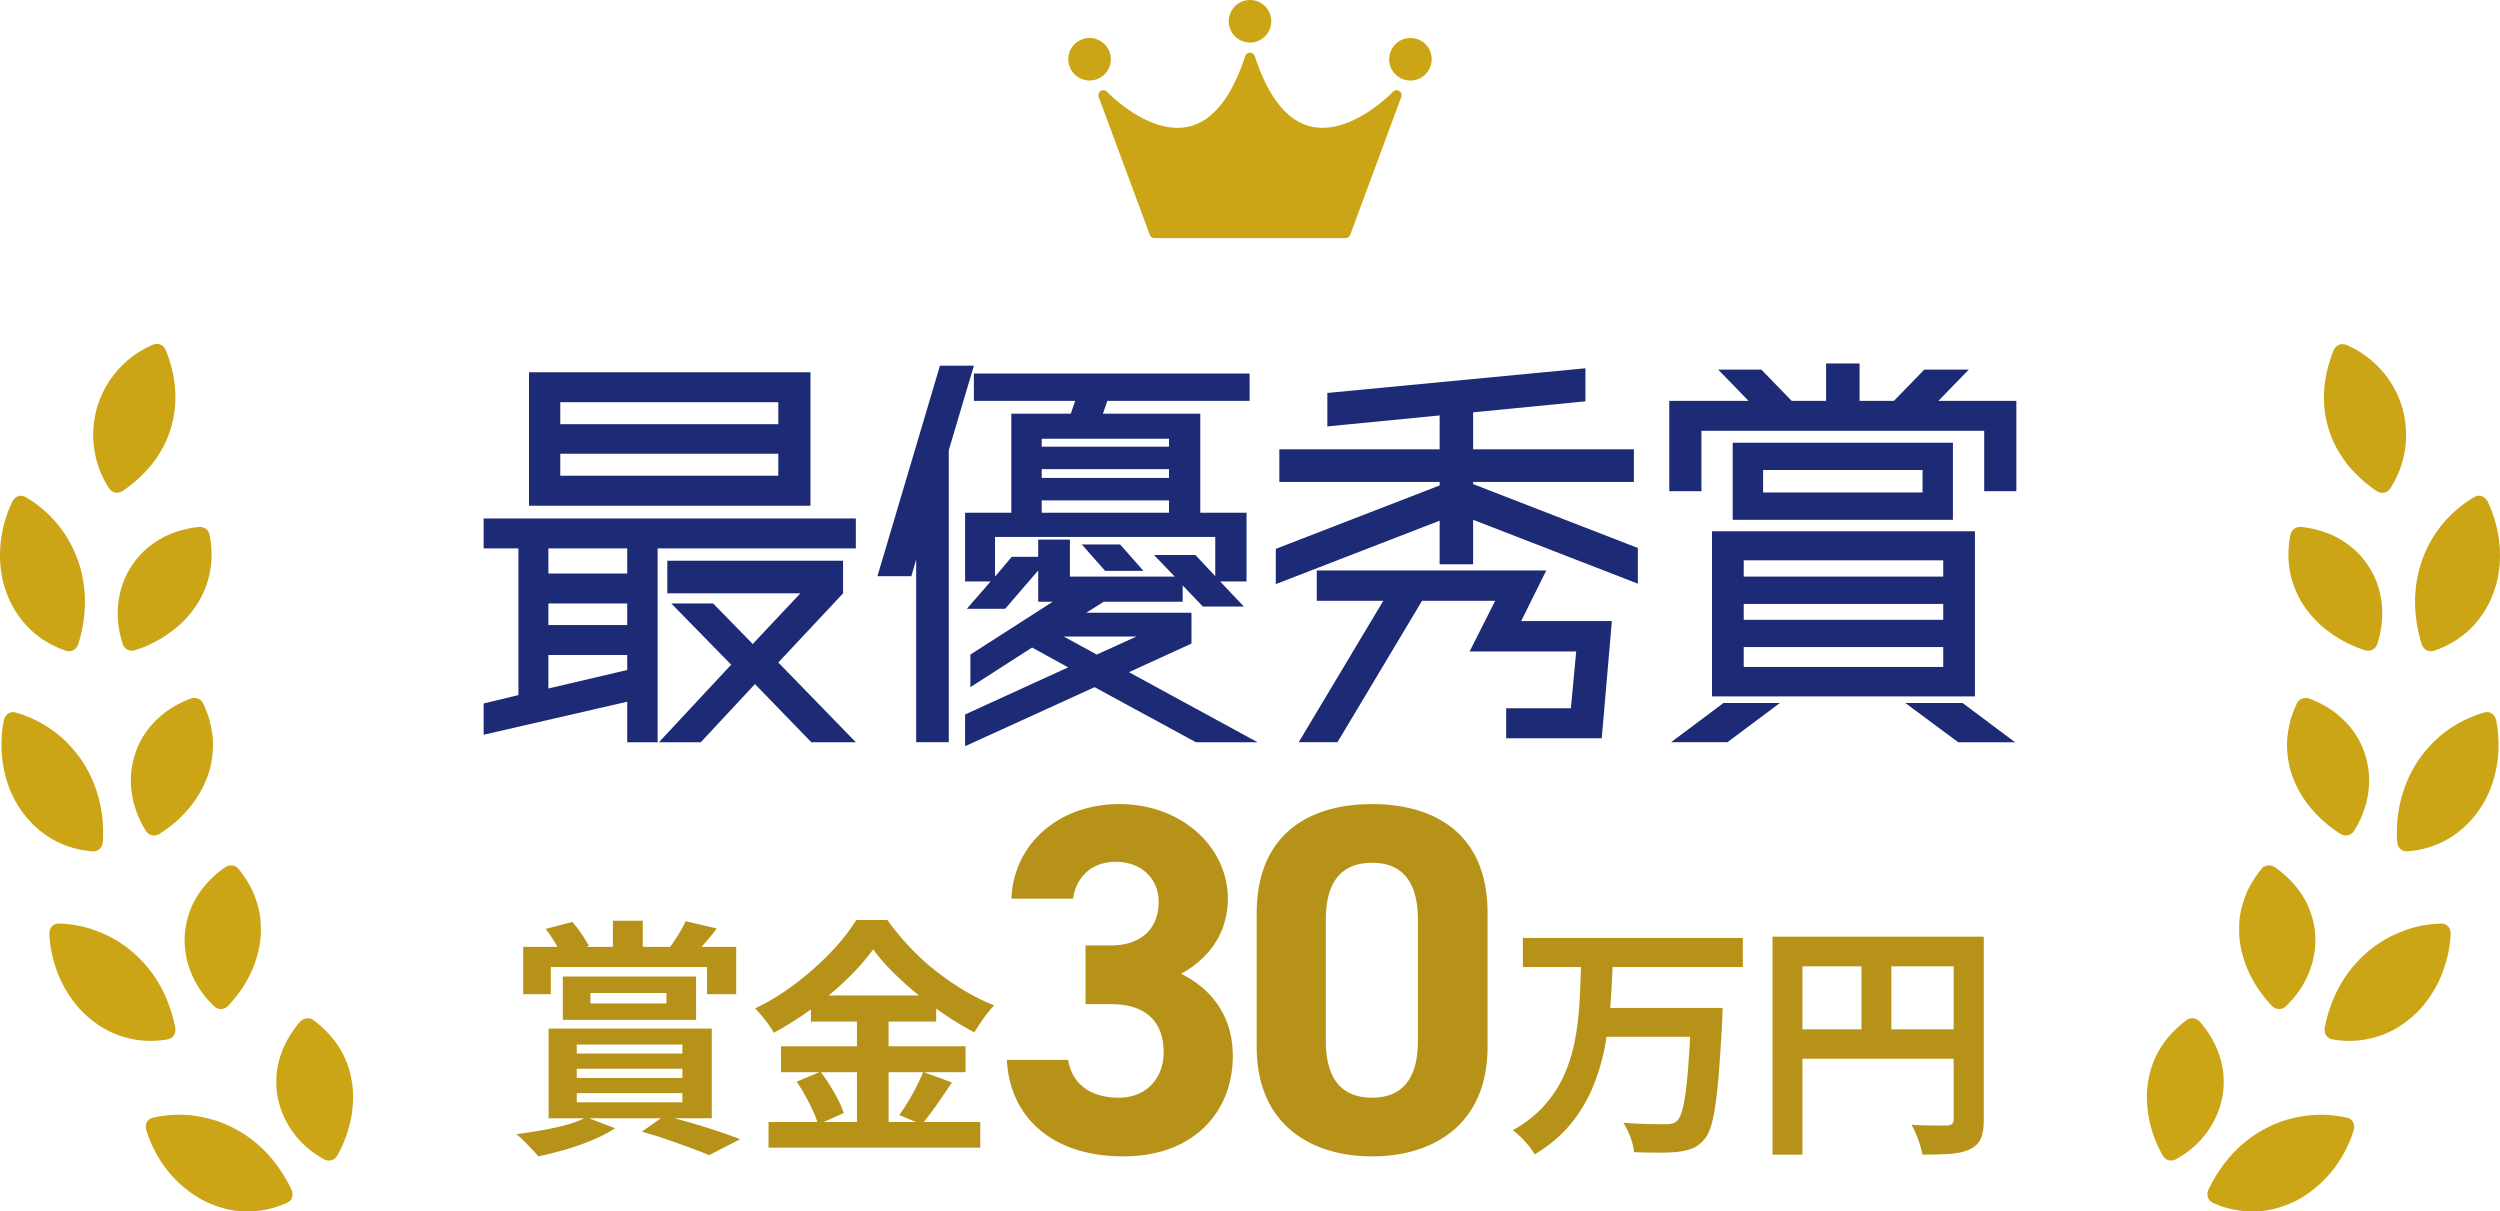
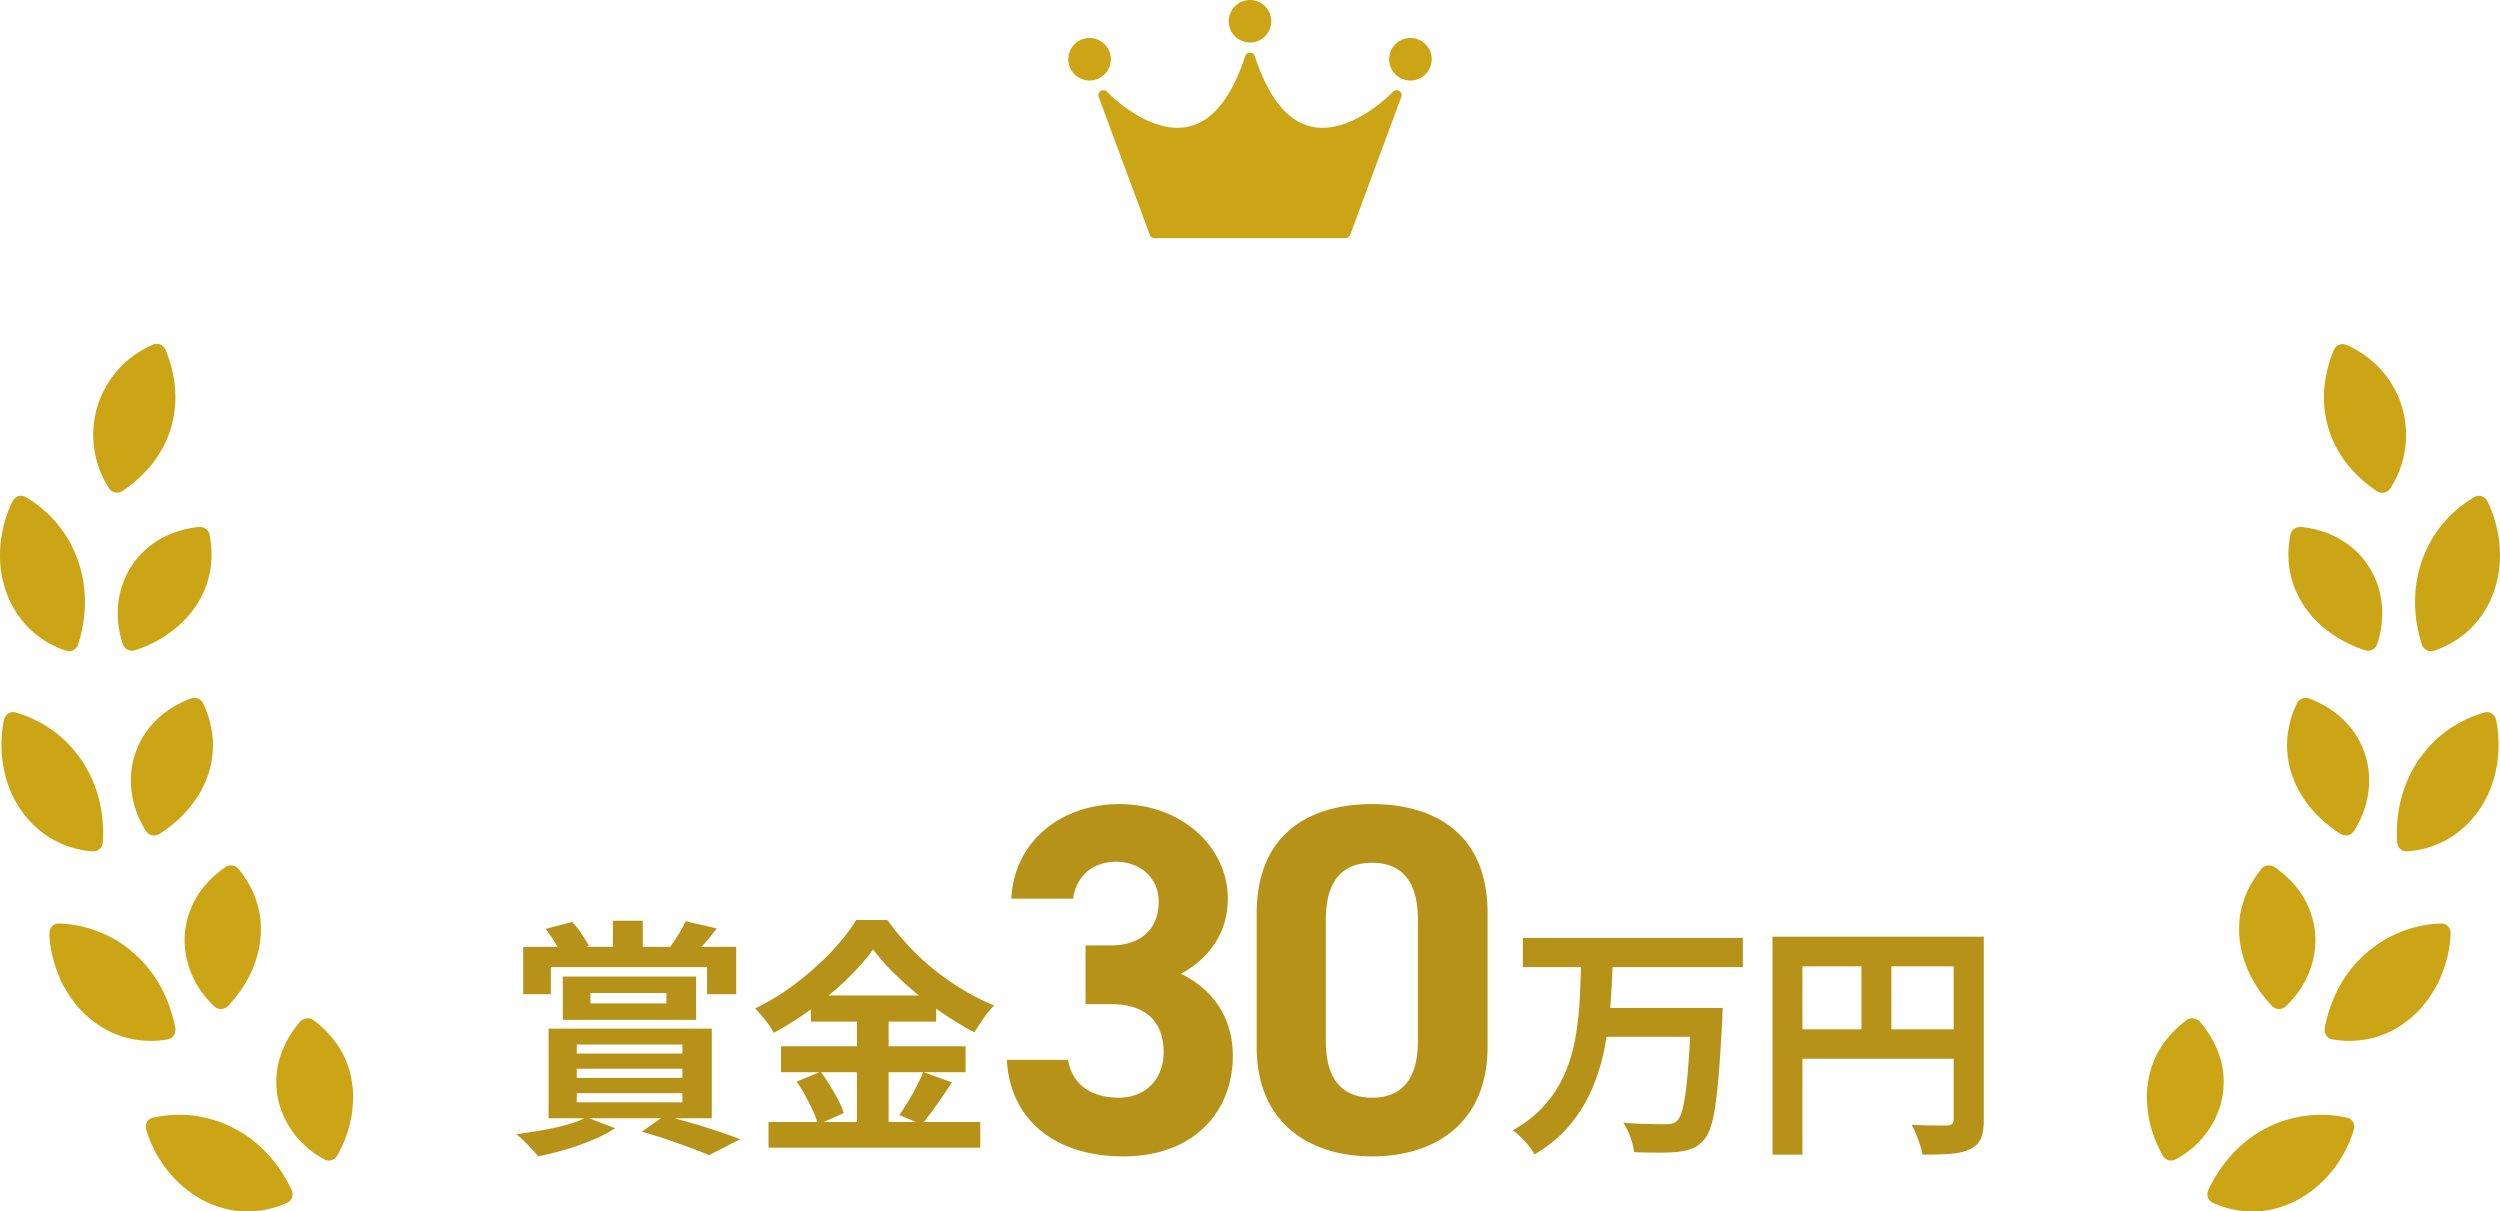
<svg xmlns="http://www.w3.org/2000/svg" viewBox="0 0 227 110" width="227" height="110">
  <path fill="#cba515" d="M14.468 48.994c1.01-.607 2.223-.994 3.538-1.144.5-.056.94.25 1.021.7.468 2.383.013 4.511-1.144 6.333-.305.453-.627.887-1.01 1.295-.38.409-.811.793-1.287 1.147a11.183 11.183 0 01-3.314 1.711.874.874 0 01-1.128-.566c-.839-2.546-.48-5.14.81-7.082.62-.976 1.496-1.79 2.514-2.394zM1.48 55.608c.35.54.75 1.035 1.2 1.48a8.71 8.71 0 003.308 1.998c.484.162.968-.107 1.126-.618.837-2.688.768-5.272-.036-7.594-.427-1.16-1.01-2.249-1.81-3.227a10.864 10.864 0 00-2.95-2.519c-.445-.258-.972-.062-1.225.466-1.298 2.785-1.415 5.81-.483 8.274.216.617.523 1.2.87 1.74zm13.736 38.767c.509-.092.788-.551.693-1.08-.548-2.763-1.814-5.012-3.657-6.657a10.382 10.382 0 00-3.132-1.972 10.467 10.467 0 00-3.785-.808c-.516-.014-.884.409-.85.992.066 1.541.49 2.973 1.071 4.26a11.67 11.67 0 001.087 1.773c.203.273.415.534.64.78.232.243.474.473.723.688.499.432 1.03.807 1.587 1.118a8.32 8.32 0 001.774.722 8.544 8.544 0 003.849.184zM9.34 76.427c.166-2.813-.546-5.299-1.896-7.349-.338-.511-.742-.99-1.16-1.44a10.143 10.143 0 00-1.39-1.237 10.83 10.83 0 00-1.64-.996 10.458 10.458 0 00-1.843-.711c-.495-.14-.958.18-1.074.754-.561 3.014.064 5.963 1.576 8.117 1.499 2.167 3.796 3.538 6.49 3.735.51.039.912-.34.937-.873zm1.793-31.85a11.332 11.332 0 001.53-1.214c.46-.431.887-.883 1.247-1.36.181-.238.348-.482.501-.731.159-.248.31-.499.445-.756a9.103 9.103 0 00.645-1.595c.673-2.186.566-4.624-.455-7.134-.197-.478-.697-.692-1.168-.485a8.964 8.964 0 00-5.03 5.58c-.724 2.425-.442 5.143 1.046 7.442.276.436.81.538 1.24.253zm192.475 42.049c.148.545.324 1.078.571 1.614.481 1.067 1.201 2.13 2.107 3.091.343.366.9.396 1.263.043 1.953-1.838 2.846-4.301 2.668-6.61a7.855 7.855 0 00-1.065-3.305c-.625-1.024-1.489-1.938-2.572-2.697-.411-.288-.945-.23-1.236.126-.747.948-1.329 1.92-1.631 2.956a7.138 7.138 0 00-.396 2.357c-.01.265-.006.532.013.8.036.537.13 1.08.278 1.625zM17.848 81.46a7.856 7.856 0 00-1.065 3.303c-.178 2.31.715 4.773 2.668 6.61.362.354.92.324 1.263-.041.906-.962 1.625-2.025 2.107-3.092.246-.536.423-1.07.571-1.614A8.4 8.4 0 0023.67 85a7.48 7.48 0 00.013-.8 7.837 7.837 0 00-.045-.8 7.13 7.13 0 00-.35-1.557c-.304-1.035-.886-2.007-1.632-2.955-.291-.356-.825-.415-1.236-.127-1.083.76-1.947 1.673-2.572 2.698zm.597-17.591c-.19-.418-.69-.605-1.16-.426a9.796 9.796 0 00-1.729.856 8.247 8.247 0 00-1.414 1.13c-.42.42-.79.88-1.105 1.375a7.306 7.306 0 00-.74 1.57c-.772 2.202-.473 4.802.95 7.07a.881.881 0 001.238.271c2.245-1.424 3.739-3.363 4.422-5.407a7.492 7.492 0 00.356-1.564 8.24 8.24 0 00.059-1.603 7.254 7.254 0 00-.103-.81 8.702 8.702 0 00-.166-.818c-.136-.546-.356-1.093-.608-1.644zm203.22 19.989a10.467 10.467 0 00-3.785.808 10.384 10.384 0 00-3.132 1.972c-1.843 1.645-3.109 3.894-3.657 6.657-.095.529.184.988.693 1.08a8.544 8.544 0 003.85-.184 8.32 8.32 0 001.773-.722 9.588 9.588 0 001.587-1.117c.25-.216.491-.446.723-.689.225-.246.437-.507.64-.78a11.64 11.64 0 001.087-1.773c.582-1.286 1.005-2.718 1.071-4.26.034-.583-.333-1.006-.85-.992zm-19.768 13.923a7.06 7.06 0 00-.307-1.73c-.347-1.145-.95-2.24-1.808-3.243-.326-.38-.86-.458-1.233-.188-1.936 1.449-3.103 3.283-3.47 5.424a8.309 8.309 0 00-.142 1.638 9.7 9.7 0 00.047.854c.024.283.06.57.11.858a11.187 11.187 0 001.277 3.519c.248.445.765.597 1.207.347 2.366-1.28 3.82-3.465 4.228-5.74a8.06 8.06 0 00.091-1.74zm11.231 3.712a10.558 10.558 0 00-3.88-.166 12.27 12.27 0 00-1.822.417 9.964 9.964 0 00-1.697.717c-2.2 1.13-3.962 3.015-5.196 5.539-.227.485-.053 1.014.41 1.223a8.702 8.702 0 004.731.702c.314-.045.624-.11.934-.19a9.655 9.655 0 001.82-.682c2.334-1.19 4.357-3.446 5.272-6.391.181-.554-.067-1.054-.572-1.17zm-5.035-31.185c.683 2.044 2.177 3.983 4.422 5.407.429.27.96.157 1.237-.272 1.424-2.267 1.723-4.867.951-7.07a7.302 7.302 0 00-.74-1.57 8.105 8.105 0 00-1.105-1.374 8.246 8.246 0 00-1.414-1.13 9.788 9.788 0 00-1.728-.856c-.472-.179-.972.008-1.16.426-.253.55-.473 1.098-.609 1.644a8.702 8.702 0 00-.166.817c-.05.271-.084.541-.103.81a8.169 8.169 0 00.06 1.604c.06.527.18 1.05.355 1.564zm17.496-5.614c-.651.183-1.267.423-1.843.711a10.83 10.83 0 00-1.64.996c-.507.374-.972.789-1.39 1.238-.418.449-.822.928-1.16 1.44-1.35 2.05-2.062 4.535-1.896 7.348.025.532.426.912.936.873 2.695-.197 4.992-1.567 6.491-3.735 1.512-2.154 2.137-5.102 1.576-8.117-.117-.574-.58-.894-1.074-.754zm-15.462-8.516c.38.409.811.793 1.287 1.147a11.193 11.193 0 003.314 1.711.874.874 0 001.128-.566c.839-2.546.48-5.14-.81-7.082-.62-.976-1.496-1.79-2.514-2.394-1.01-.607-2.223-.994-3.538-1.144-.5-.056-.94.25-1.021.7-.468 2.383-.013 4.511 1.144 6.333.305.453.627.887 1.01 1.295zM21.27 102.462a9.968 9.968 0 00-1.698-.718 12.27 12.27 0 00-1.82-.418 10.558 10.558 0 00-3.881.167c-.505.115-.753.615-.572 1.169.915 2.945 2.938 5.2 5.271 6.391.593.292 1.203.52 1.821.682.31.08.62.145.934.19a8.702 8.702 0 004.73-.703c.464-.208.637-.737.41-1.222-1.233-2.524-2.995-4.41-5.195-5.538zm7.18-9.842c-.374-.27-.907-.192-1.233.188-.858 1.003-1.461 2.098-1.807 3.243a7.055 7.055 0 00-.308 1.73 8.089 8.089 0 00.091 1.739c.408 2.275 1.862 4.46 4.228 5.74.442.25.959.098 1.207-.347a11.182 11.182 0 001.276-3.519 9.59 9.59 0 00.11-.858c.029-.287.045-.573.048-.854a8.316 8.316 0 00-.142-1.637c-.367-2.142-1.534-3.976-3.47-5.425zm192.56-33.534a8.71 8.71 0 003.309-1.999c.45-.444.85-.94 1.2-1.48a8.317 8.317 0 00.87-1.739c.932-2.464.815-5.489-.482-8.274-.254-.528-.78-.725-1.226-.466a10.87 10.87 0 00-2.95 2.519c-.8.978-1.383 2.066-1.81 3.227-.804 2.322-.873 4.906-.036 7.594.158.51.642.78 1.126.618zm-8.926-18.553c.133.257.285.507.444.755.153.249.32.492.501.73.36.477.786.928 1.247 1.358.455.432.965.838 1.53 1.213.428.285.962.183 1.238-.252 1.488-2.298 1.771-5.014 1.047-7.436a8.953 8.953 0 00-5.027-5.575c-.47-.207-.97.007-1.168.484-1.022 2.51-1.13 4.945-.457 7.129a9.05 9.05 0 00.645 1.594zM113.5 3.864a1.934 1.934 0 001.932-1.932C115.432.867 114.565 0 113.5 0s-1.932.867-1.932 1.932.867 1.932 1.932 1.932zM100.864 5.38a1.934 1.934 0 00-1.932-1.932A1.934 1.934 0 0097 5.379c0 1.065.867 1.932 1.932 1.932a1.934 1.934 0 001.932-1.932zm27.204-1.932a1.934 1.934 0 00-1.932 1.932c0 1.065.867 1.932 1.932 1.932A1.934 1.934 0 00130 5.379a1.934 1.934 0 00-1.932-1.932zm-1.017 4.813a.457.457 0 00-.573.074c-.01.01-.974 1.023-2.384 1.914-1.037.656-2.5 1.356-4.016 1.356-.332 0-.667-.033-1-.108-2.187-.492-3.916-2.645-5.14-6.398a.456.456 0 00-.433-.315h-.01a.456.456 0 00-.434.315c-1.223 3.753-2.952 5.906-5.14 6.398-1.854.417-3.75-.448-5.015-1.248a13.807 13.807 0 01-2.384-1.914.457.457 0 00-.76.472l4.64 12.515a.456.456 0 00.429.298h17.338c.191 0 .362-.12.428-.298l4.64-12.515a.456.456 0 00-.186-.546z" />
  <path fill="#b69318" d="M111.94 95.873c0 5.06-3.525 9.127-9.94 9.127-6.596 0-10.346-3.705-10.572-8.765h5.557c.316 1.988 1.807 3.433 4.608 3.433 2.53 0 4.067-1.807 4.067-4.11 0-2.757-1.582-4.384-4.79-4.384h-2.303v-5.33h2.303c2.576 0 4.338-1.356 4.338-3.977 0-2.078-1.582-3.615-3.885-3.615-2.214 0-3.616 1.401-3.886 3.344h-5.603c.226-5.105 4.428-8.584 9.805-8.584 5.693 0 9.849 3.93 9.849 8.584 0 3.524-2.168 5.693-4.246 6.823 2.665 1.31 4.698 3.75 4.698 7.454zm23.13-12.967V95.06c0 7.003-4.878 9.94-10.48 9.94s-10.483-2.937-10.483-9.94V82.952c0-7.32 4.88-9.94 10.482-9.94s10.482 2.62 10.482 9.894zm-6.324.588c0-3.344-1.356-5.151-4.157-5.151-2.846 0-4.202 1.807-4.202 5.15v11.025c0 3.343 1.356 5.15 4.202 5.15 2.801 0 4.157-1.807 4.157-5.15V83.494zm-78.729 4.315H64.2v2.465h2.646v-4.298H63.69l.306-.339c.362-.407.724-.851 1.086-1.334l-2.828-.656c-.151.347-.37.75-.656 1.21a18.83 18.83 0 01-.75 1.12h-2.484V83.6h-2.715v2.375h-2.447l.276-.09c-.166-.301-.385-.656-.656-1.063s-.558-.777-.86-1.108l-2.42.633c.287.362.565.766.836 1.21.092.15.165.283.241.418h-3.113v4.298h2.511V87.81zm1.086 4.796v-3.937h12.102v3.936H51.103zm2.51-1.494h6.9v-.95h-6.9v.95zm11.638 11.627c.762.256 1.415.49 1.957.701l-2.828 1.448a32.161 32.161 0 00-1.662-.656c-.656-.241-1.365-.494-2.127-.758s-1.534-.501-2.318-.712l1.73-1.222h-6.516l2.366.905c-.573.377-1.252.731-2.036 1.063a21.83 21.83 0 01-2.466.871c-.86.25-1.682.456-2.465.622-.151-.18-.35-.403-.6-.667a34.282 34.282 0 00-.735-.758 5.5 5.5 0 00-.679-.588c.8-.105 1.603-.23 2.41-.373a23.94 23.94 0 002.261-.509c.61-.17 1.1-.36 1.51-.566h-3.24v-8.143h14.816v8.143h-3.383c.524.144 1.04.282 1.585.442.852.248 1.659.5 2.42.757zm-12.881-7.08h9.59v-.814h-9.59v.814zm0 2.217h9.59v-.837h-9.59v.837zm0 2.217h9.59v-.837h-9.59v.837zm35.215-10.134c.89.528 1.786.973 2.69 1.335-.346.347-.67.738-.972 1.176s-.58.86-.837 1.266c-.86-.452-1.73-.972-2.612-1.56-.289-.192-.568-.396-.849-.597v1.185h-4.32v2.24h6.99v2.352H83.89l2.54.927a71.25 71.25 0 01-1.403 2.07 26.618 26.618 0 01-1.153 1.527h5.134v2.33H69.782v-2.33h4.429a8.103 8.103 0 00-.38-.984c-.211-.46-.445-.924-.702-1.391a14.77 14.77 0 00-.79-1.29l2.063-.86h-3.488v-2.352h6.898v-2.24h-4.185v-1.111a28.95 28.95 0 01-3.37 2.13c-.12-.227-.275-.475-.464-.747s-.392-.535-.61-.791a12.144 12.144 0 00-.622-.679c1.296-.618 2.54-1.383 3.731-2.296s2.26-1.866 3.202-2.861c.942-.996 1.692-1.953 2.25-2.873h2.828c.618.86 1.297 1.681 2.036 2.466.738.784 1.53 1.507 2.375 2.171a23.87 23.87 0 002.602 1.787zm-10.971 11.106l-1.823.815h3.021v-4.524H74.54c.276.365.549.762.818 1.198.28.453.531.898.758 1.335s.391.83.498 1.176zm4.071-3.71v4.524h2.472l-1.5-.633a21.449 21.449 0 001.561-2.59c.237-.467.437-.9.602-1.3h-3.135zm2.754-6.966c-.042-.035-.087-.067-.13-.102a31.653 31.653 0 01-2.263-2.047 17.287 17.287 0 01-1.763-2.036c-.62.86-1.4 1.75-2.342 2.669a29.462 29.462 0 01-1.694 1.516h8.192zm54.837-2.579h5.277c-.03.993-.067 1.992-.12 3.008a28.684 28.684 0 01-.385 3.405 14.567 14.567 0 01-.95 3.223 10.754 10.754 0 01-1.798 2.85c-.761.875-1.738 1.651-2.93 2.33a8.01 8.01 0 011.109 1.03c.377.414.663.802.86 1.164 1.296-.769 2.367-1.662 3.211-2.68s1.516-2.111 2.014-3.28c.497-1.169.874-2.39 1.13-3.665.07-.348.12-.7.178-1.052h7.59a111.991 111.991 0 01-.2 3.065c-.114 1.38-.25 2.436-.408 3.167s-.358 1.203-.6 1.414a.999.999 0 01-.452.237c-.166.038-.37.057-.61.057-.332 0-.852-.007-1.561-.023a39.747 39.747 0 01-2.24-.113c.257.377.476.818.656 1.323.181.506.287.954.317 1.346.754.03 1.49.045 2.206.045s1.3-.022 1.753-.068c.513-.06.96-.166 1.346-.316.384-.15.742-.422 1.074-.814.226-.257.422-.634.588-1.131s.31-1.165.43-2.002a50.2 50.2 0 00.327-3.122 167.8 167.8 0 00.284-4.49c.014-.12.022-.279.022-.475s.008-.437.023-.724h-10.212c.005-.068.016-.135.021-.203.09-1.183.149-2.348.194-3.506h11.829v-2.647h-19.973v2.647zm41.851-2.76v16.626c0 .724-.09 1.293-.271 1.708-.18.414-.505.735-.973.961s-1.052.365-1.753.419c-.7.052-1.557.079-2.567.079-.045-.257-.121-.551-.227-.883s-.225-.66-.361-.983-.272-.607-.407-.849c.437.03.878.05 1.323.057.444.008.84.011 1.188.011h.723c.211-.015.362-.064.452-.147.091-.083.136-.222.136-.418v-5.497h-13.73v8.709h-2.714V85.049h19.181zm-16.466 8.415h5.36V87.74h-5.36v5.723zm13.73 0V87.74h-5.655v5.723h5.654z" />
-   <path fill="#1d2a75" d="M73.59 33.8H48.034v12.118H73.59V33.8zm-2.92 9.398H50.873v-2H70.67v2zm0-4.679H50.873v-2H70.67v2zm0 21.636l7.039 7.24h-4.04l-5.118-5.28-4.92 5.28h-3.8l6.56-7.04-5.439-5.559h3.8l3.598 3.68 4.32-4.6H60.592v-2.959h15.957v2.96l-5.879 6.278zM43.915 49.797h3.159v13.318l-3.16.76v2.84l13.038-3v3.68h2.76V49.796H77.71v-2.72H43.915v2.72zm5.879 0h7.158v2.28h-7.158v-2.28zm0 5h7.158v1.959h-7.158v-1.96zm0 4.679h7.158v1.359l-7.158 1.68v-3.04zM88.429 33.2l-2.28 7.679v26.515h-2.96V50.797l-.44 1.52h-3.078L85.349 33.2h3.08zm19.757 25.236v-2.8h-9.559l1.6-1h7.159v-1.48l1.84 1.92h3.72l-2.16-2.28h2.399v-6.238h-4.2v-8.999h-8.838l.4-1.16h12.918V33.92H88.429v2.48h9.199l-.4 1.16h-5.4v8.998H87.63v6.239h2.32l-2.16 2.48h3.48l2.999-3.48v2.84h1.32l-7.479 4.799v2.96l5.6-3.6 3.279 1.8-9.359 4.279v2.88l11.758-5.36 9.199 5h5.599l-11.678-6.36 5.679-2.6zM94.588 39.839h11.558v.72H94.588v-.72zm0 2.76h11.558v.799H94.588v-.8zm0 2.839h11.558v1.12H94.588v-1.12zm-.32 3.56v1.56h-2.4l-1.52 1.799v-3.6h19.998v3.56l-1.8-1.92h-3.76l1.88 1.96h-9.518v-3.36h-2.88zm2.32 8.798h6.599l-3.6 1.64-3-1.64zm3.759-5.959l-2.12-2.4h3.48l2.12 2.4h-3.48zm33.413-7.879l14.957 5.799v3.24l-14.957-5.8v4.04h-3.04v-3.96l-14.877 5.76v-3.2l14.877-5.759v-.32h-14.557v-2.96h14.557V37.72l-10.198 1v-3.04l23.436-2.24v3l-10.198 1v3.36h14.597v2.96H133.76v.2zm4.359 12.438h8.239l-.92 10.638h-8.678v-2.72h5.878l.48-5.159h-9.678l2.32-4.599h-6.64l-7.678 12.838h-3.52l7.68-12.838h-6.04v-2.759H140.4l-2.28 4.6zM183.085 36.4v8.198h-2.92v-5.48H154.49v5.48h-2.92V36.4h7.2l-2.76-2.84h3.919l2.76 2.84h3.12V33h3.039v3.4h3.119l2.76-2.84h4.039l-2.76 2.84h7.08zM156.49 63.834h5.12l-4.76 3.56h-5.12l4.76-3.56zm-1.04-.6h23.876V48.238H155.45v14.998zm2.88-12.357h18.116v1.48H158.33v-1.48zm0 3.96h18.116v1.439H158.33v-1.44zm0 3.918h18.116v1.8H158.33v-1.8zm19.876 5.08l4.76 3.56h-5.16l-4.799-3.56h5.2zM157.33 40.198v6.998h19.996V40.2H157.33zm17.237 4.519h-14.478v-2.04h14.478v2.04z" />
</svg>